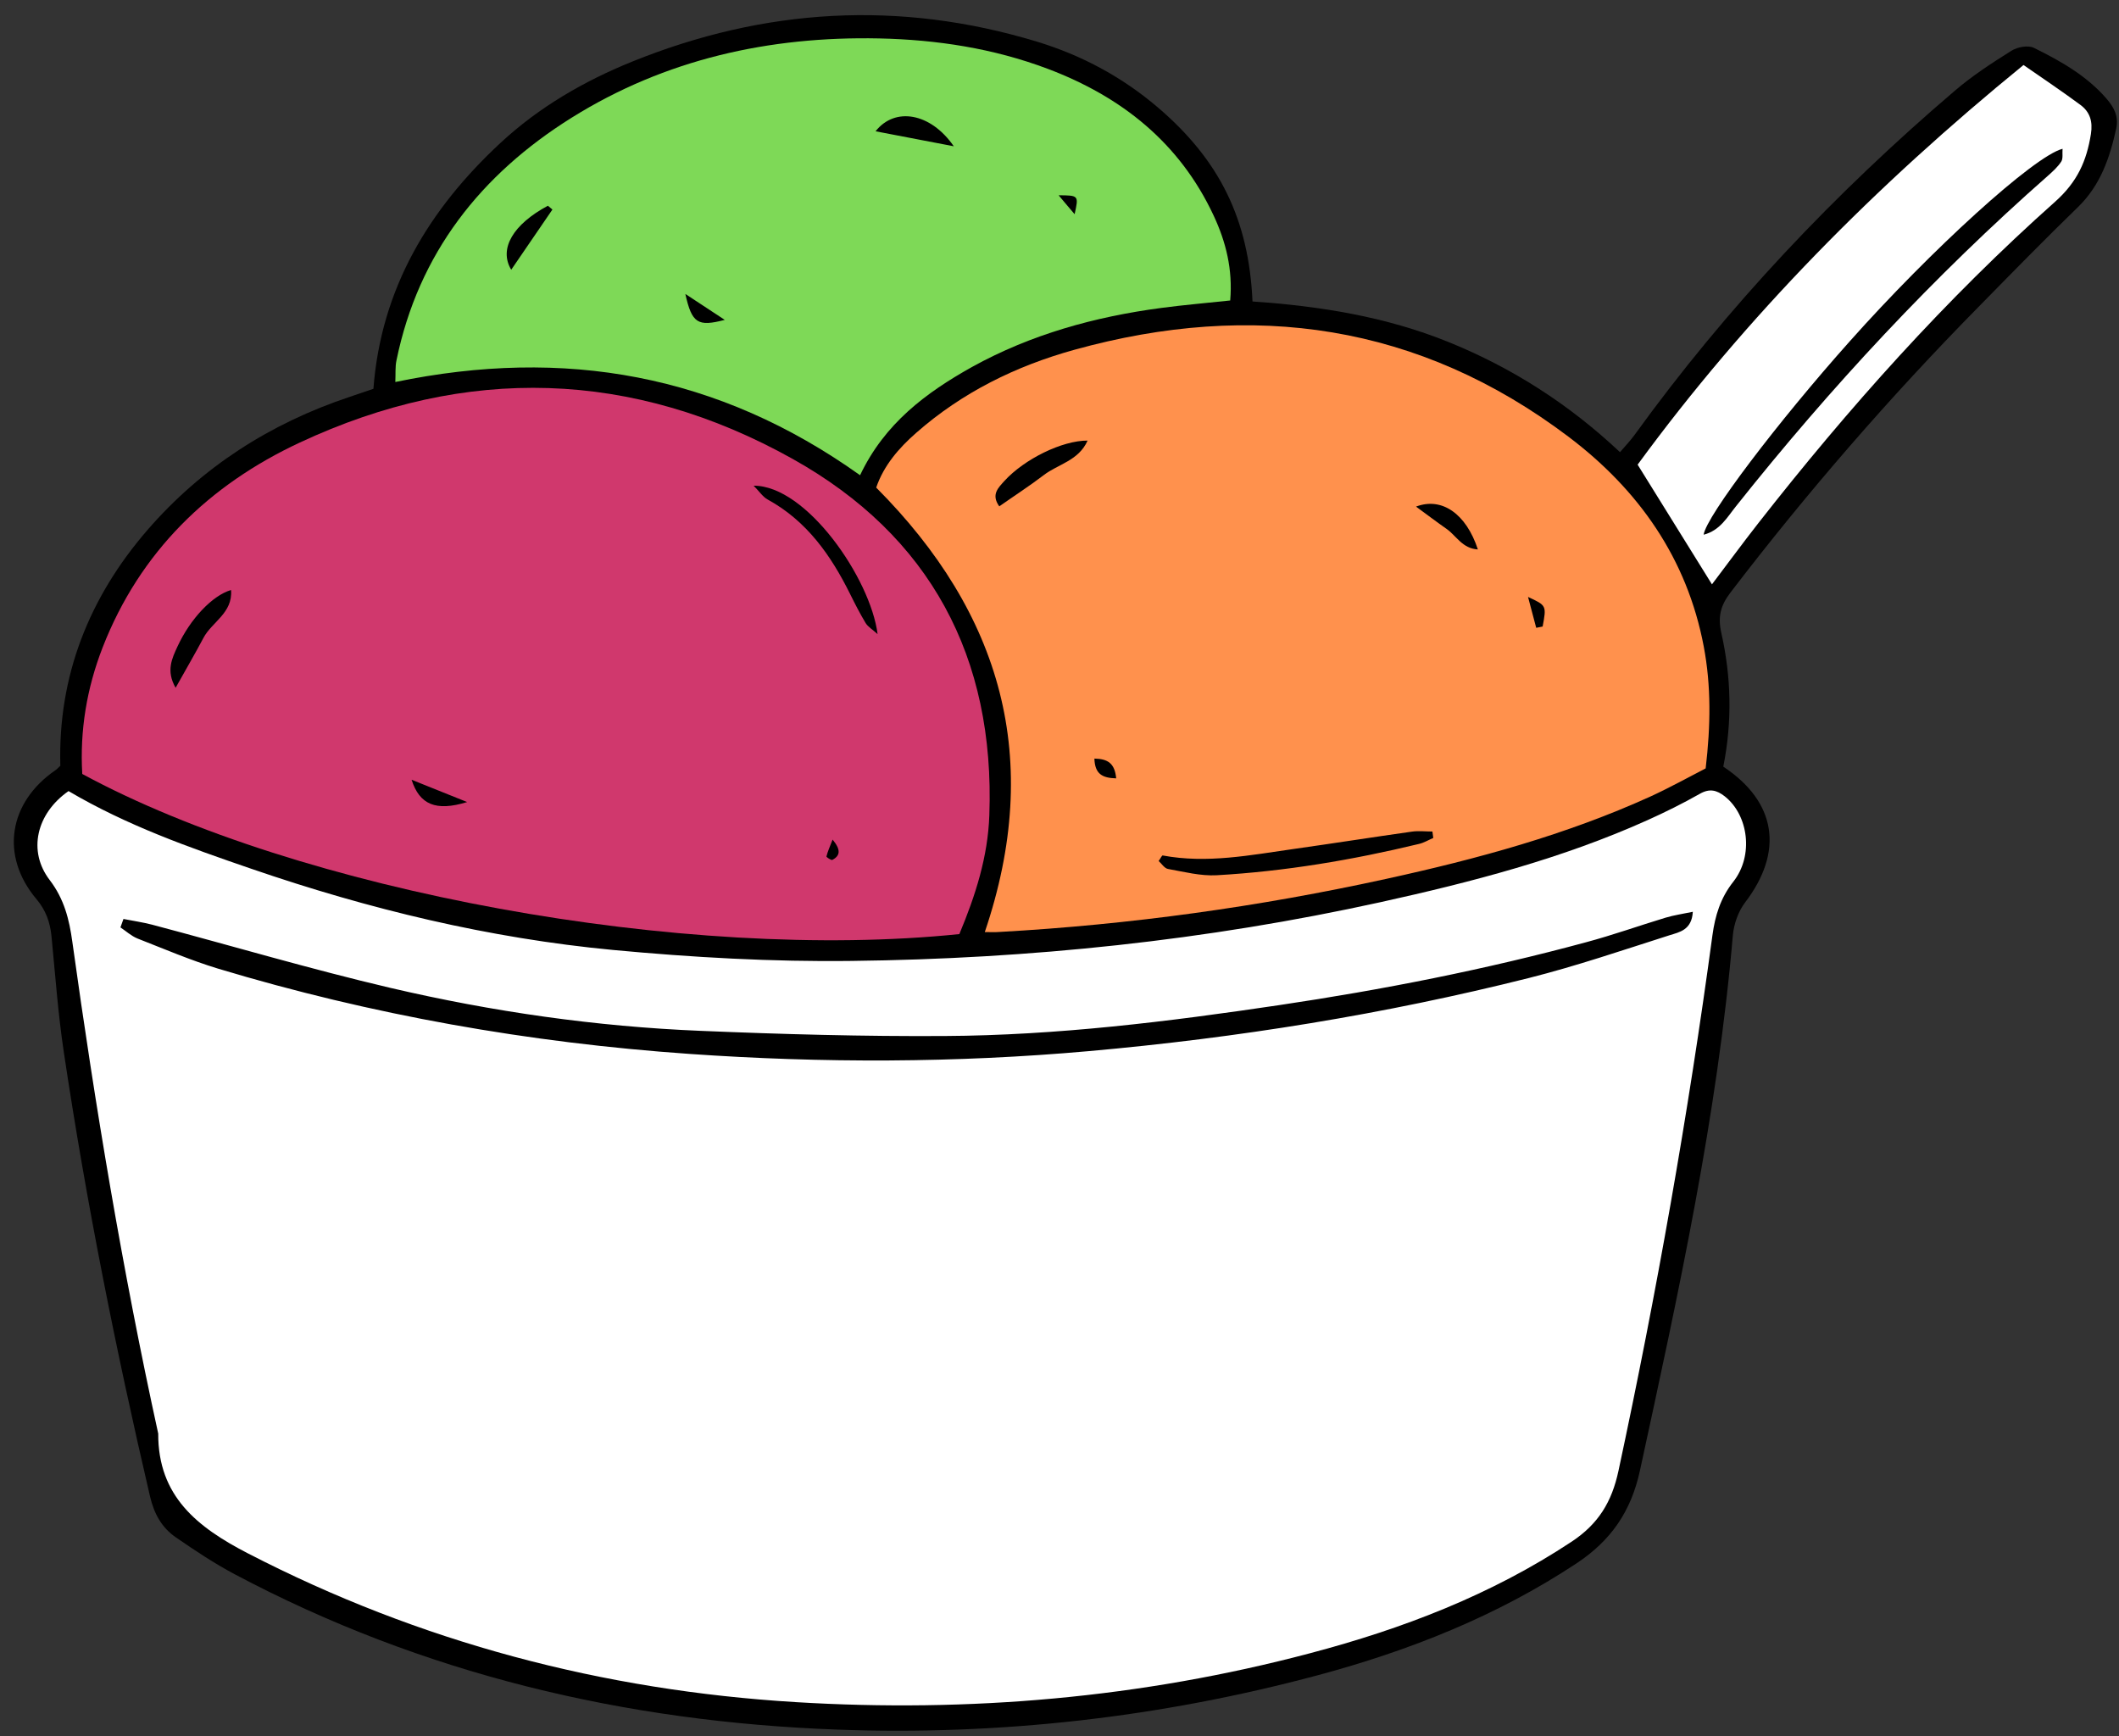
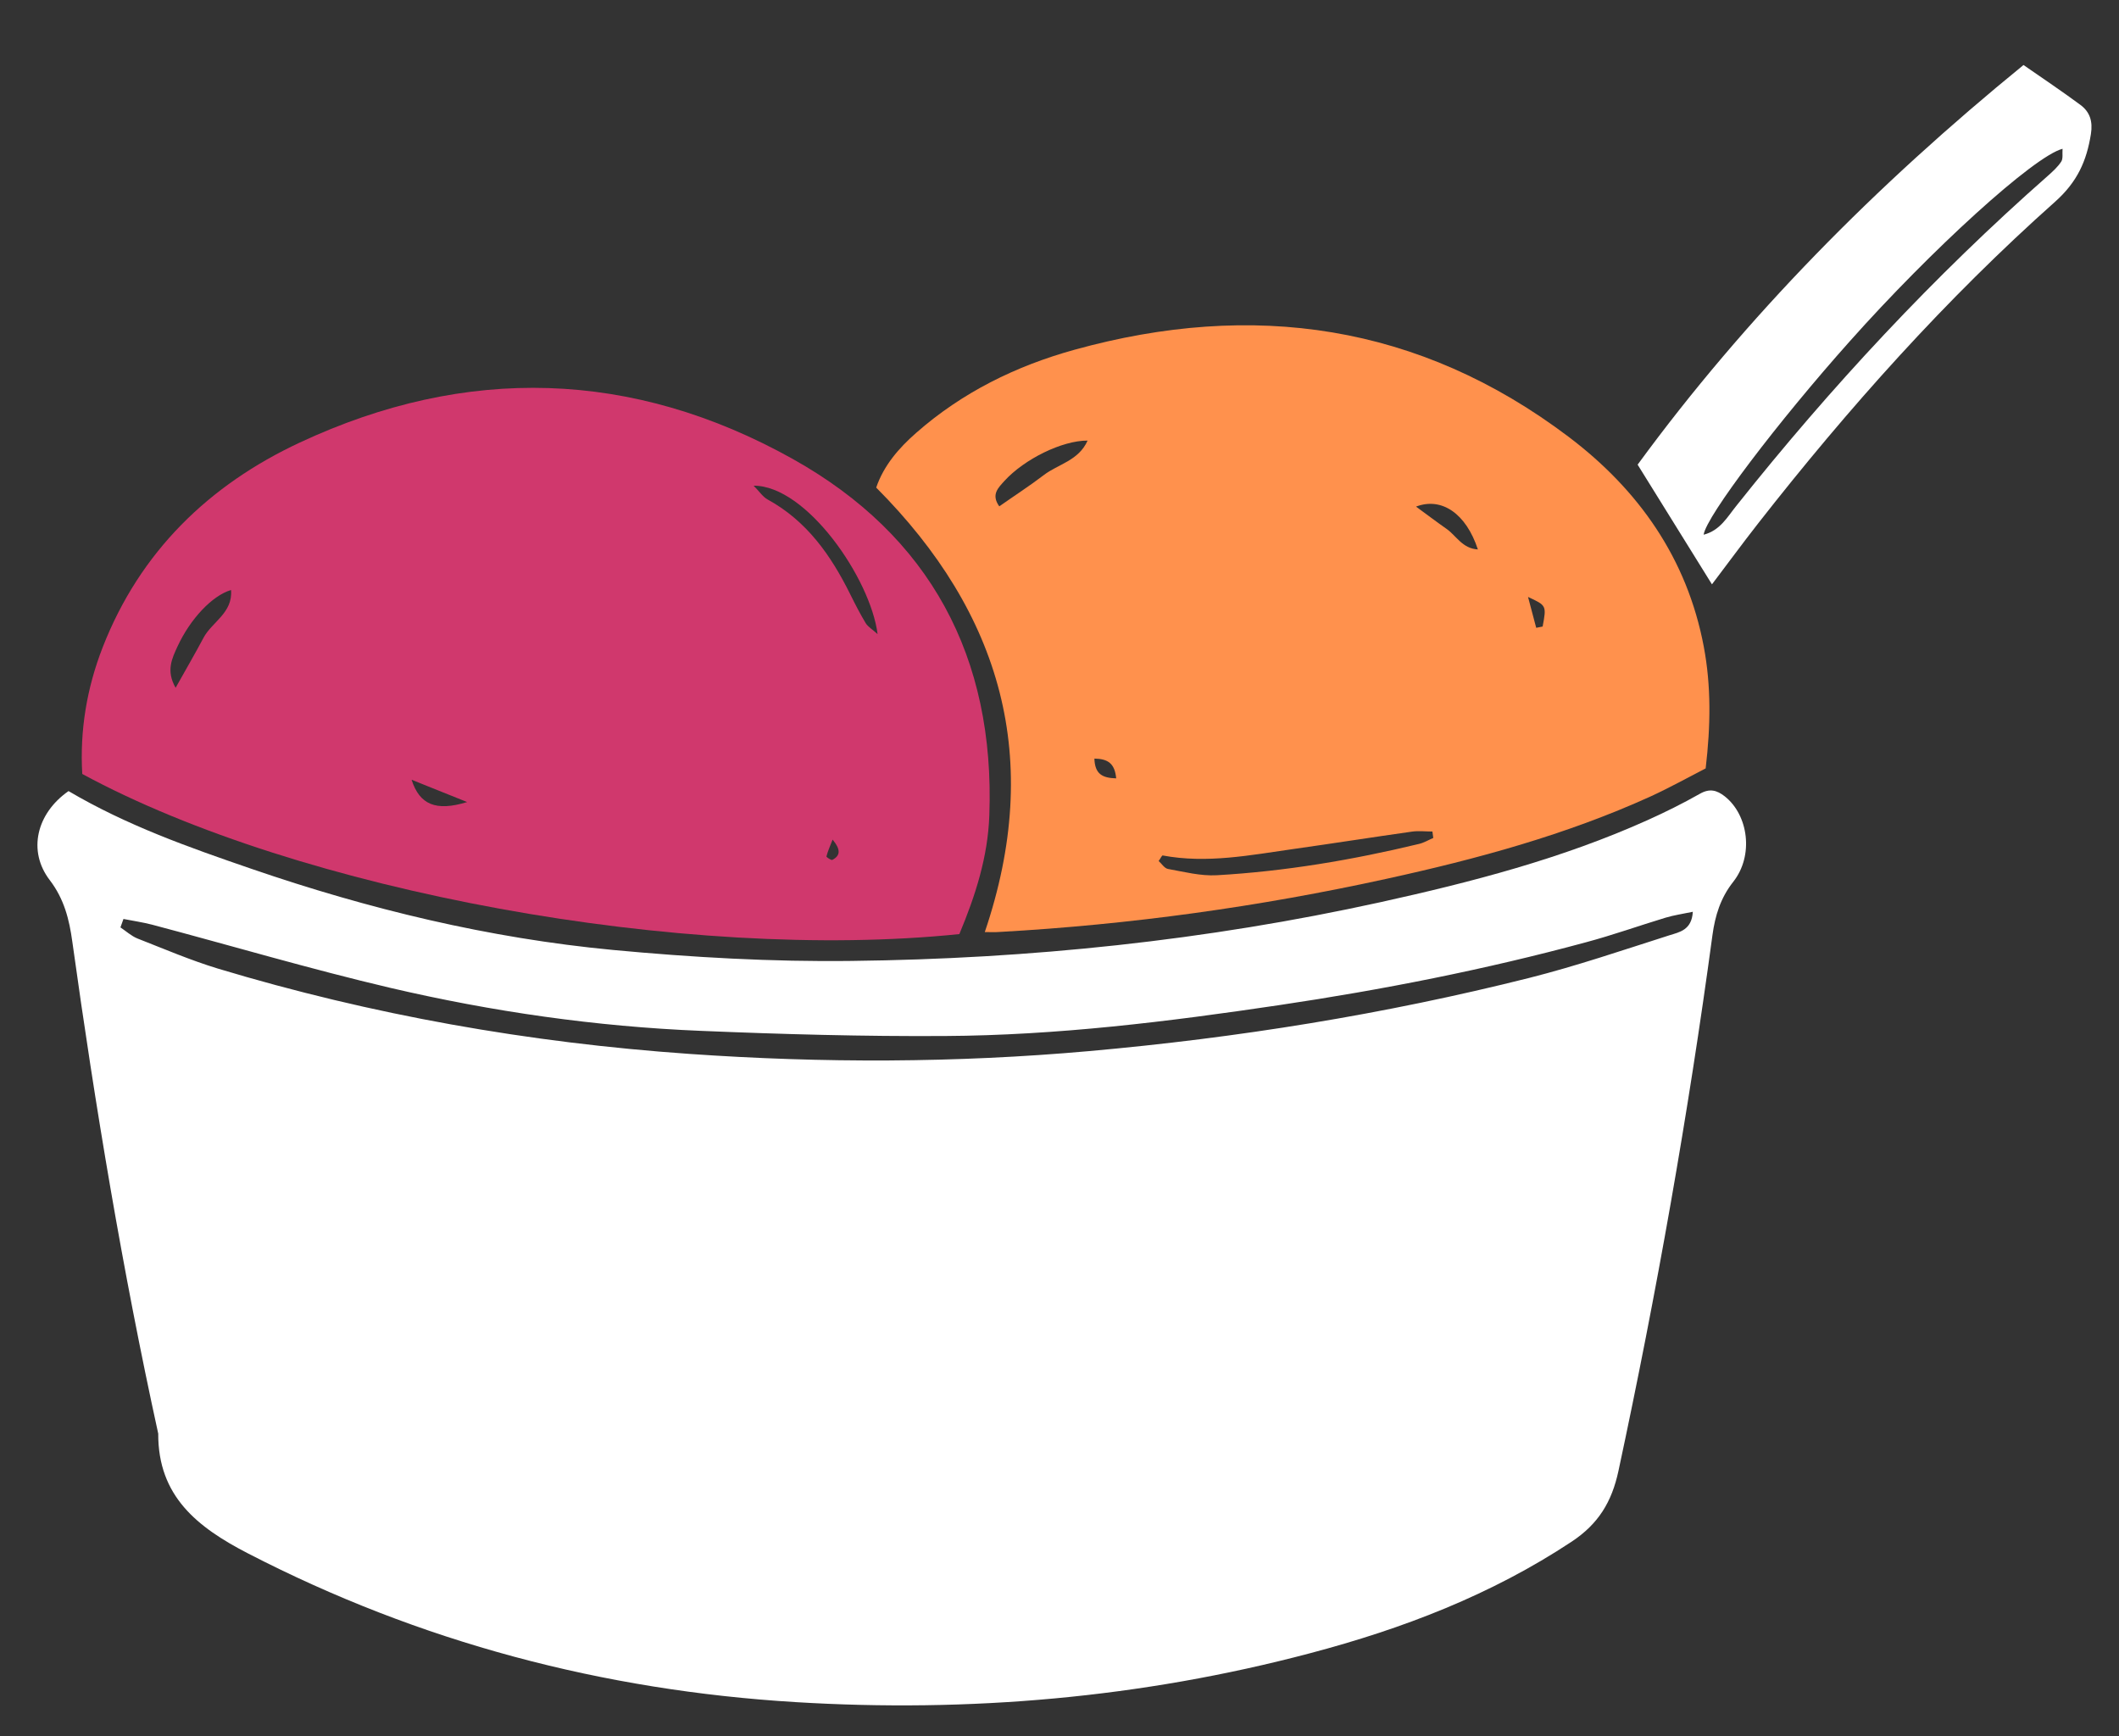
<svg xmlns="http://www.w3.org/2000/svg" fill="#000000" height="137.8" preserveAspectRatio="xMidYMid meet" version="1" viewBox="-1.1 -1.2 168.2 137.8" width="168.2" zoomAndPan="magnify">
  <rect x="-1.1" y="-1.2" width="168.2" height="137.8" fill="#333333" stroke="none" />
  <g id="change1_1">
-     <path d="M166.88,9c-0.51,2.32-1.25,4.5-3.03,6.23c-2.69,2.61-5.31,5.29-7.94,7.97c-7.02,7.13-13.57,14.68-19.65,22.63 c-0.77,1.01-1.02,1.89-0.73,3.19c0.78,3.46,0.89,6.98,0.16,10.63c4.25,2.82,4.8,6.76,1.73,10.78c-0.54,0.71-0.89,1.71-0.97,2.6 c-1.24,14.39-4.33,28.44-7.38,42.51c-0.71,3.25-2.31,5.55-5.05,7.36c-6.33,4.18-13.26,6.92-20.53,8.87 c-12.51,3.35-25.25,4.79-38.18,4.31c-16.81-0.62-32.84-4.4-47.78-12.33c-1.62-0.86-3.15-1.88-4.66-2.92 c-1.12-0.77-1.73-1.85-2.06-3.25c-2.72-11.66-5.07-23.4-6.84-35.24c-0.46-3.05-0.68-6.13-0.98-9.2c-0.11-1.13-0.44-2.08-1.2-2.98 c-2.89-3.43-2.22-7.68,1.53-10.24c0.12-0.08,0.21-0.2,0.37-0.34c-0.2-7.13,2.29-13.38,6.93-18.73c4.32-4.98,9.74-8.45,16.01-10.54 c0.62-0.21,1.24-0.42,1.91-0.65c0.61-7.97,4.41-14.25,10.09-19.52c3.05-2.83,6.6-4.89,10.45-6.45C59.59-0.56,70.3-1.2,81.19,2.1 c3.56,1.08,6.77,2.8,9.61,5.22c4.91,4.19,7.23,8.89,7.52,15.41c5.33,0.36,10.59,1.2,15.59,3.23c5.02,2.04,9.52,4.91,13.58,8.73 c0.4-0.47,0.79-0.87,1.12-1.32C135.96,23.2,144.53,14.14,154.07,6c1.39-1.19,2.94-2.2,4.49-3.17c0.47-0.3,1.33-0.46,1.79-0.23 c2.1,1.04,4.16,2.19,5.74,4.01C166.7,7.31,167.09,8.03,166.88,9z" />
-   </g>
+     </g>
  <g id="change2_1">
    <path d="M75.05,72.94c-21.7,2.24-52.43-3.38-69.62-12.71c-0.2-3.43,0.35-6.79,1.62-10.05 c2.96-7.59,8.45-12.9,15.66-16.26c13.19-6.16,26.42-5.79,39.12,1.31c10.9,6.09,16.06,15.74,15.6,28.28 C77.32,66.78,76.34,69.86,75.05,72.94z M58.72,37.35c0.46,0.46,0.73,0.89,1.12,1.1c3.1,1.7,5.01,4.42,6.53,7.48 c0.39,0.79,0.79,1.57,1.24,2.32c0.18,0.3,0.52,0.49,0.95,0.88C68,44.71,62.91,37.33,58.72,37.35z M12.84,53.39 c0.83-1.49,1.55-2.71,2.21-3.96c0.66-1.26,2.34-1.97,2.19-3.8c-1.49,0.44-3.23,2.28-4.25,4.48C12.56,51.05,12.06,52.04,12.84,53.39z M35.98,62.46c-1.42-0.57-2.84-1.14-4.41-1.77C32.2,62.65,33.48,63.23,35.98,62.46z M64.99,65.44c-0.22,0.56-0.39,0.94-0.49,1.34 c-0.01,0.05,0.38,0.32,0.47,0.27C65.6,66.72,65.66,66.25,64.99,65.44z" fill="#d0386d" />
  </g>
  <g id="change3_1">
    <path d="M77.07,72.78c4.66-13.73,1.34-25.28-8.62-35.28c0.6-1.75,1.79-3.13,3.17-4.34c3.65-3.21,7.91-5.31,12.57-6.6 c14.16-3.92,27.36-2.05,39.22,6.91c5.56,4.2,9.41,9.66,10.73,16.65c0.59,3.12,0.55,6.28,0.15,9.67c-1.38,0.71-2.84,1.52-4.36,2.22 c-6.71,3.05-13.79,4.97-20.96,6.54c-10.12,2.22-20.36,3.64-30.72,4.22C77.89,72.8,77.53,72.78,77.07,72.78z M112.67,65.31 c-0.02-0.17-0.04-0.34-0.07-0.51c-0.55,0-1.1-0.07-1.64,0.01c-3.11,0.44-6.22,0.93-9.34,1.37c-3.46,0.49-6.91,1.18-10.43,0.52 c-0.06-0.01-0.16,0.22-0.32,0.44c0.24,0.21,0.46,0.58,0.74,0.63c1.28,0.23,2.59,0.57,3.87,0.5c5.42-0.31,10.76-1.21,16.03-2.48 C111.92,65.7,112.29,65.47,112.67,65.31z M78.22,38.99c1.18-0.83,2.39-1.61,3.53-2.48c1.13-0.87,2.77-1.14,3.48-2.74 c-2.02-0.01-5.02,1.47-6.6,3.2C78.16,37.5,77.54,38.04,78.22,38.99z M111.3,39.01c0.86,0.63,1.64,1.22,2.44,1.78 c0.76,0.54,1.24,1.55,2.47,1.62C115.28,39.57,113.34,38.23,111.3,39.01z M120.84,48.63c0.17-0.03,0.34-0.07,0.51-0.1 c0.31-1.67,0.31-1.67-1.16-2.35C120.45,47.15,120.64,47.89,120.84,48.63z M87.5,60.58c-0.11-1.19-0.66-1.55-1.73-1.57 C85.81,60.24,86.4,60.55,87.5,60.58z" fill="#ff914d" />
  </g>
  <g id="change4_1">
-     <path d="M67.17,36.52c-11.26-8.03-23.48-10.18-36.89-7.4c0.03-0.63-0.02-1.19,0.09-1.71 c1.74-8.51,6.71-14.77,13.91-19.27c7.43-4.64,15.68-6.47,24.4-6.29c4.59,0.1,9.08,0.79,13.38,2.41c5.86,2.21,10.48,5.87,13.18,11.66 c0.97,2.08,1.52,4.26,1.31,6.73c-1.85,0.2-3.66,0.35-5.46,0.59c-5.28,0.7-10.36,2.1-15.04,4.69C72.4,29.97,69.12,32.41,67.17,36.52z M68.4,9.22c2.11,0.4,4.1,0.78,6.21,1.19C72.76,7.74,69.93,7.27,68.4,9.22z M42.75,15.43c-0.12-0.1-0.24-0.2-0.36-0.3 c-2.75,1.47-3.92,3.41-2.91,5.08C40.6,18.58,41.67,17.01,42.75,15.43z M53.3,22.13c0.52,2.33,0.98,2.62,3.13,2.06 C55.39,23.5,54.53,22.94,53.3,22.13z M84.2,15.8c0.33-1.49,0.33-1.49-1.27-1.5C83.43,14.89,83.81,15.35,84.2,15.8z" fill="#7ed957" />
-   </g>
+     </g>
  <g id="change5_1">
    <path d="M4.34,61.59c4.65,2.74,9.57,4.47,14.49,6.16c9.33,3.21,18.9,5.52,28.73,6.45 c6.28,0.59,12.62,0.95,18.93,0.87c14.13-0.16,28.15-1.62,41.98-4.66c7.25-1.6,14.42-3.46,21.22-6.52c1.4-0.63,2.79-1.32,4.13-2.08 c0.78-0.45,1.35-0.3,1.99,0.2c1.87,1.48,2.32,4.69,0.67,6.78c-1.02,1.29-1.44,2.7-1.65,4.23c-1.93,14.27-4.44,28.44-7.46,42.52 c-0.53,2.48-1.6,4.22-3.71,5.62c-6.39,4.23-13.42,6.92-20.77,8.86c-13.4,3.55-27.06,4.72-40.85,3.88 c-15.27-0.93-29.8-4.75-43.45-11.8c-4.03-2.08-7.15-4.54-7.13-9.51c-2.83-12.92-5-25.96-6.82-39.05c-0.24-1.75-0.64-3.37-1.78-4.87 C1.07,66.35,1.8,63.36,4.34,61.59z M8.7,71.74c-0.08,0.22-0.16,0.45-0.24,0.67c0.45,0.3,0.86,0.68,1.35,0.88 c2.12,0.83,4.22,1.73,6.39,2.39c12.21,3.68,24.68,5.88,37.41,6.77c10.59,0.74,21.16,0.72,31.72-0.22 c11.79-1.05,23.46-2.92,34.95-5.81c3.76-0.95,7.45-2.21,11.15-3.39c0.76-0.24,1.76-0.4,1.84-1.86c-0.81,0.17-1.51,0.27-2.17,0.47 c-2.11,0.64-4.18,1.38-6.31,1.95c-8.01,2.17-16.15,3.77-24.36,4.99c-8.8,1.31-17.63,2.4-26.53,2.45 c-6.46,0.04-12.93-0.14-19.39-0.41c-8.31-0.34-16.53-1.52-24.62-3.41c-6.35-1.49-12.62-3.35-18.93-5.02 C10.22,72,9.46,71.89,8.7,71.74z M159.52,3.96c1.54,1.07,3.05,2.08,4.51,3.16c0.76,0.56,1,1.31,0.84,2.32 c-0.34,2.14-1.08,3.8-2.84,5.37c-8.69,7.73-16.42,16.39-23.58,25.54c-1.26,1.61-2.46,3.25-3.66,4.83c-1.98-3.18-3.89-6.26-5.9-9.5 C137.49,23.93,147.78,13.53,159.52,3.96z M134.13,41.24c1.3-0.33,1.88-1.4,2.57-2.26c7.51-9.45,15.7-18.26,24.77-26.24 c0.38-0.34,0.78-0.7,1.05-1.12c0.15-0.24,0.07-0.64,0.1-1.01c-2.26,0.58-10.41,8-16.91,15.3C140.05,32.25,134.33,39.78,134.13,41.24 z" fill="#ffffff" />
  </g>
</svg>